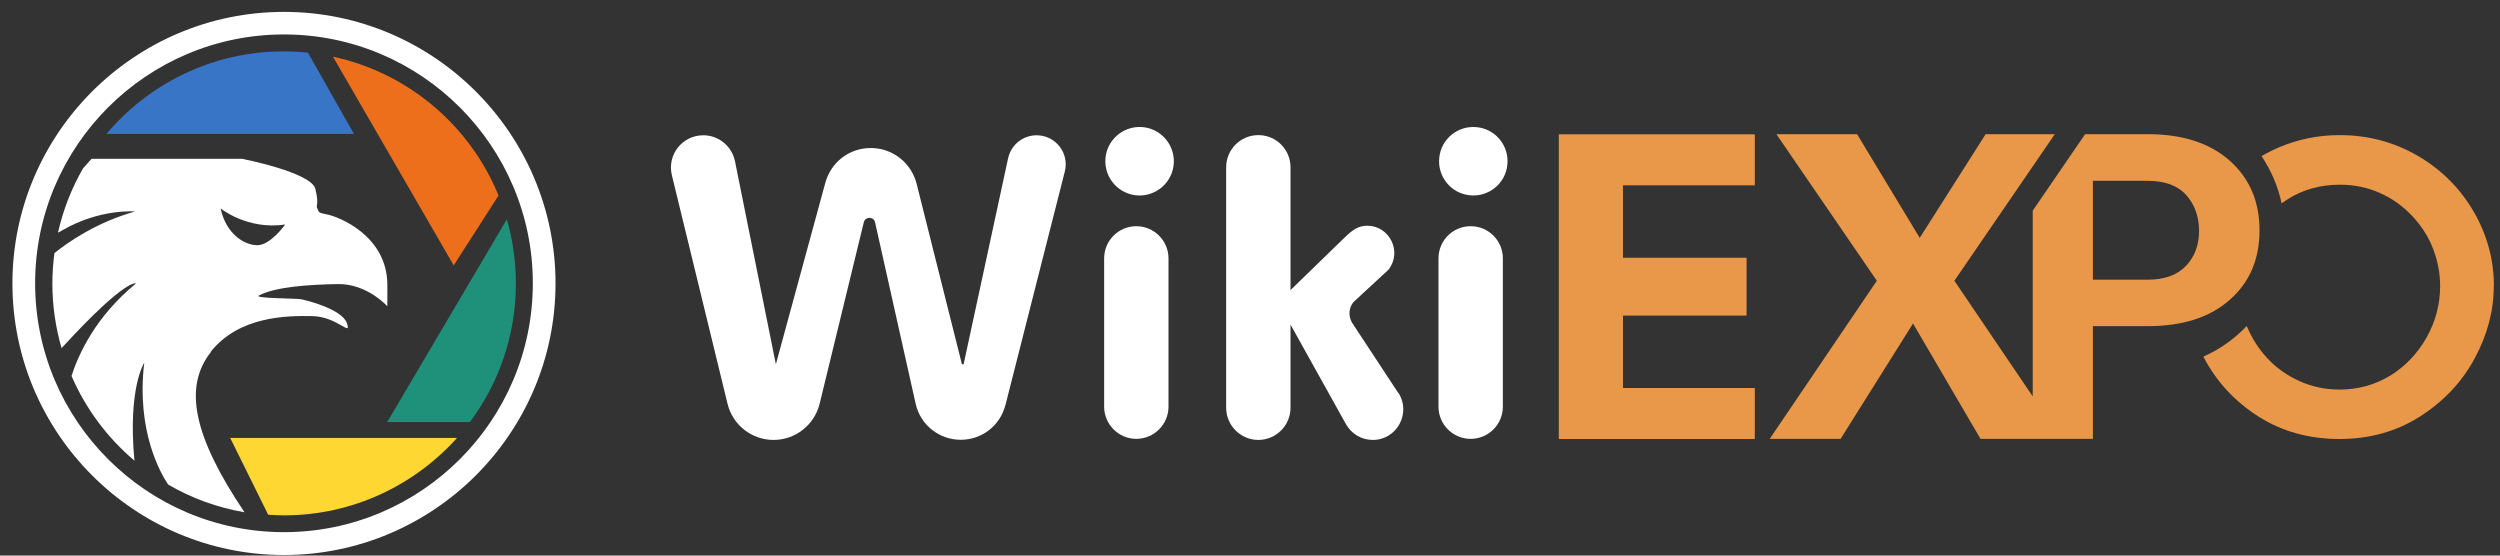
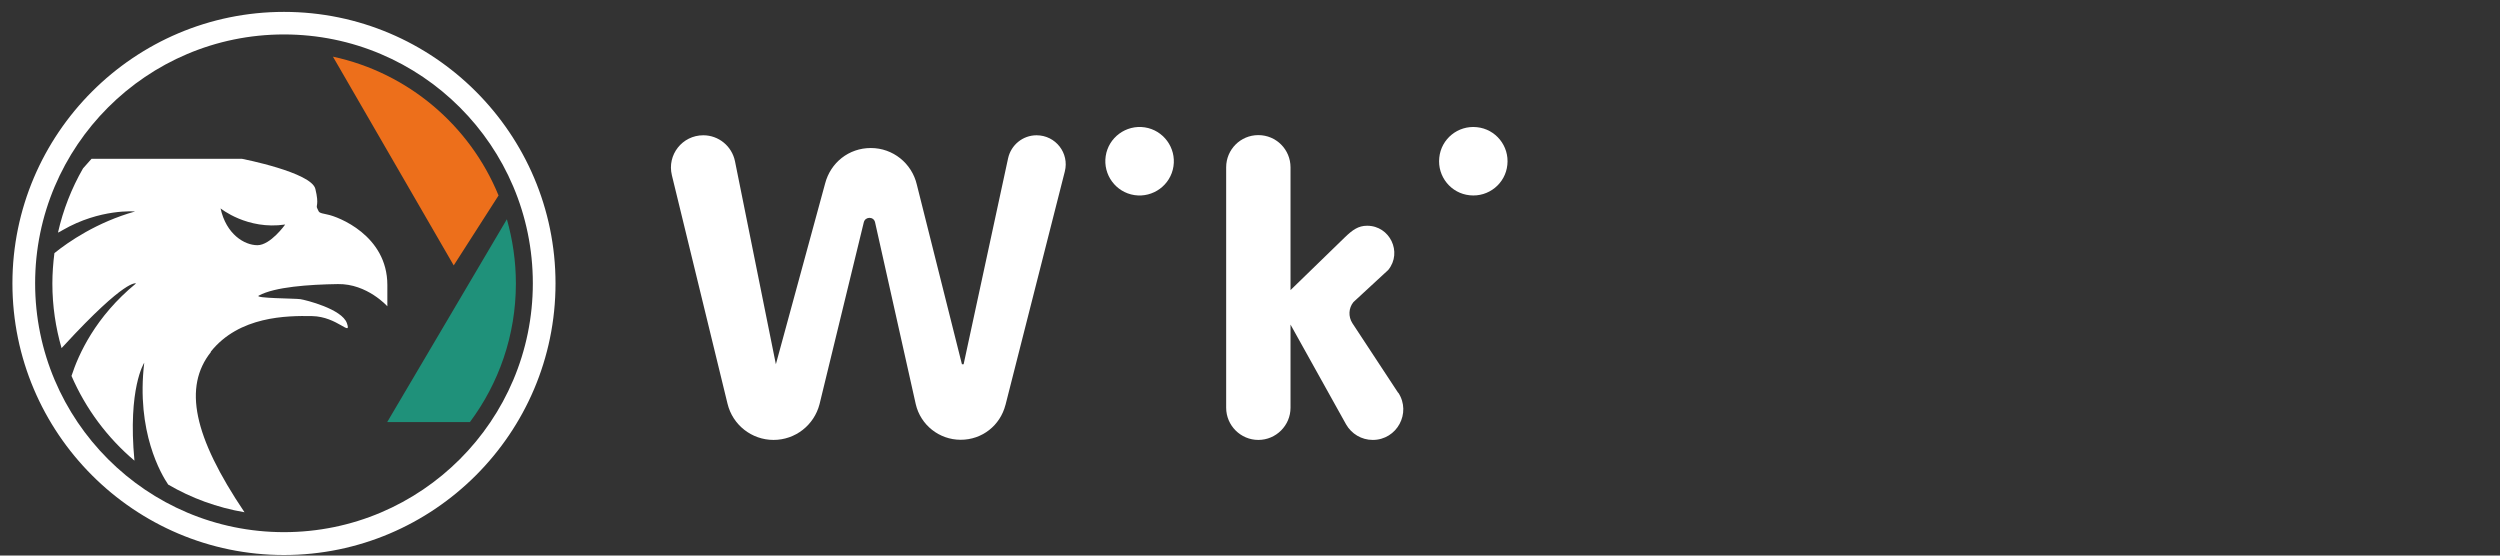
<svg xmlns="http://www.w3.org/2000/svg" width="135" height="30" viewBox="0 0 135 30" fill="none">
  <rect x="0" y="0" width="135" height="30" fill="#333333" stroke="none" />
-   <path fill-rule="evenodd" clip-rule="evenodd" d="M16.628 2.842C16.2 2.8 15.771 2.774 15.326 2.774C11.482 2.774 8.041 4.512 5.749 7.231H19.112L16.628 2.842Z" fill="#3975C7" />
  <path fill-rule="evenodd" clip-rule="evenodd" d="M26.918 10.547C25.374 6.778 22.041 3.933 17.979 3.06L24.501 14.332L26.927 10.547H26.918Z" fill="#ED6F1B" />
  <path fill-rule="evenodd" clip-rule="evenodd" d="M27.371 11.839L20.908 22.793H25.374C26.935 20.703 27.858 18.11 27.858 15.306C27.858 14.106 27.682 12.939 27.371 11.839Z" fill="#1F917A" />
-   <path fill-rule="evenodd" clip-rule="evenodd" d="M14.487 27.796C14.764 27.813 15.049 27.829 15.335 27.829C19.045 27.829 22.377 26.209 24.677 23.649H12.431L14.487 27.804V27.796Z" fill="#FFD733" />
  <path fill-rule="evenodd" clip-rule="evenodd" d="M11.382 18.991C12.918 17.069 15.486 17.044 16.854 17.069C18.222 17.094 18.994 18.219 18.734 17.455C18.474 16.683 16.493 16.196 16.216 16.154C15.939 16.112 13.698 16.112 13.975 15.961C14.848 15.491 16.669 15.365 18.247 15.34C19.826 15.315 20.917 16.54 20.917 16.54V15.39C20.917 12.704 18.247 11.697 17.694 11.588C17.14 11.479 17.249 11.462 17.14 11.269C17.03 11.076 17.249 11.101 17.03 10.203C16.821 9.305 13.06 8.574 13.06 8.574H4.944L4.482 9.095C3.869 10.161 3.408 11.328 3.131 12.561C3.206 12.528 3.29 12.486 3.382 12.427C5.414 11.252 7.294 11.42 7.294 11.42C5.229 11.999 3.685 13.065 2.938 13.669C2.87 14.207 2.828 14.761 2.828 15.315C2.828 16.523 3.005 17.69 3.324 18.798C3.366 18.747 3.408 18.706 3.458 18.655C6.832 14.995 7.344 15.306 7.344 15.306C5.153 17.102 4.239 19.134 3.861 20.3C4.633 22.08 5.8 23.641 7.26 24.875C6.891 20.963 7.789 19.587 7.789 19.587C7.344 23.322 8.712 25.622 9.082 26.167C10.332 26.898 11.726 27.41 13.203 27.662C10.433 23.549 9.896 20.888 11.39 19.008L11.382 18.991ZM15.394 12.133C15.394 12.133 14.605 13.241 13.9 13.241C13.194 13.241 12.213 12.645 11.91 11.252C11.91 11.252 13.346 12.427 15.394 12.125V12.133Z" fill="white" />
  <path d="M15.335 29.97C7.252 29.97 0.671 23.389 0.671 15.306C0.671 7.223 7.252 0.642 15.335 0.642C23.418 0.642 29.998 7.223 29.998 15.306C29.998 23.389 23.418 29.97 15.335 29.97ZM15.335 1.86C7.923 1.86 1.897 7.886 1.897 15.298C1.897 22.709 7.923 28.736 15.335 28.736C22.747 28.736 28.773 22.709 28.773 15.298C28.773 7.886 22.747 1.86 15.335 1.86Z" fill="white" />
-   <path fill-rule="evenodd" clip-rule="evenodd" d="M63.099 21.96V13.953C63.099 12.996 62.318 12.215 61.361 12.215C60.405 12.215 59.624 12.987 59.624 13.953V21.96C59.624 22.917 60.405 23.698 61.361 23.698C62.318 23.698 63.099 22.917 63.099 21.96Z" fill="white" />
-   <path fill-rule="evenodd" clip-rule="evenodd" d="M81.154 21.96V13.953C81.154 12.996 80.381 12.215 79.416 12.215C78.451 12.215 77.679 12.987 77.679 13.953V21.96C77.679 22.917 78.451 23.698 79.416 23.698C80.381 23.698 81.154 22.917 81.154 21.96Z" fill="white" />
  <path fill-rule="evenodd" clip-rule="evenodd" d="M61.261 10.536C62.268 10.687 63.216 9.991 63.367 8.983C63.519 7.976 62.822 7.028 61.815 6.877C60.807 6.726 59.859 7.422 59.708 8.429C59.557 9.437 60.254 10.385 61.261 10.536Z" fill="white" />
  <path fill-rule="evenodd" clip-rule="evenodd" d="M79.366 10.545C80.381 10.654 81.296 9.915 81.397 8.9C81.506 7.884 80.767 6.969 79.752 6.868C78.736 6.759 77.821 7.498 77.721 8.513C77.612 9.529 78.35 10.444 79.366 10.545Z" fill="white" />
  <path fill-rule="evenodd" clip-rule="evenodd" d="M54.294 21.876L57.5 9.26C57.752 8.27 57.005 7.305 55.973 7.305C55.234 7.305 54.596 7.825 54.437 8.547L52.036 19.669H51.944L49.51 9.974C49.241 8.816 48.217 7.993 47.025 7.993C45.833 7.993 44.851 8.782 44.557 9.907L41.897 19.669L39.689 8.706C39.521 7.892 38.808 7.305 37.977 7.305C36.844 7.305 36.013 8.362 36.281 9.462L39.286 21.8C39.563 22.95 40.596 23.756 41.771 23.756C42.946 23.756 43.962 22.959 44.255 21.826L46.647 11.997C46.731 11.686 47.176 11.686 47.252 11.997L49.451 21.826C49.711 22.95 50.718 23.748 51.877 23.748C53.035 23.748 54.009 22.976 54.294 21.868V21.876Z" fill="white" />
  <path fill-rule="evenodd" clip-rule="evenodd" d="M75.496 21.205L73.029 17.453C72.802 17.1 72.819 16.638 73.087 16.311L74.968 14.574C75.74 13.617 75.051 12.19 73.826 12.19C73.347 12.19 73.037 12.416 72.626 12.811L69.688 15.665V9.034C69.688 8.077 68.916 7.296 67.95 7.296C66.985 7.296 66.213 8.077 66.213 9.034V22.019C66.213 22.976 66.994 23.756 67.95 23.756C68.907 23.756 69.688 22.976 69.688 22.019V17.528L72.684 22.909C72.978 23.429 73.524 23.756 74.128 23.756C75.438 23.756 76.218 22.304 75.513 21.213L75.496 21.205Z" fill="white" />
-   <path fill-rule="evenodd" clip-rule="evenodd" d="M94.315 13.919H87.642V10.008H94.76V7.254H84.175V23.706H94.76V20.953H87.642V17.041H94.315V13.919ZM113.016 17.62V23.698H106.947L103.304 17.469L99.393 23.698H95.565L101.349 15.161L95.926 7.246H100.283L103.665 12.845L107.224 7.246H110.959L105.537 15.161L109.767 21.406V11.376L112.596 7.246H115.987C117.859 7.246 119.328 7.724 120.402 8.673C121.477 9.63 122.014 10.88 122.014 12.442C122.014 14.003 121.477 15.254 120.402 16.194C119.328 17.142 117.859 17.612 115.987 17.612H113.024L113.016 17.62ZM113.016 15.102H115.979C116.894 15.102 117.573 14.851 118.044 14.355C118.514 13.86 118.749 13.231 118.749 12.467C118.749 11.703 118.514 11.04 118.052 10.528C117.59 10.016 116.894 9.764 115.979 9.764H113.016V15.102ZM134.671 15.455C134.671 14.011 134.302 12.668 133.563 11.401C132.825 10.142 131.817 9.143 130.542 8.404C129.257 7.666 127.864 7.296 126.345 7.296C125.195 7.296 124.104 7.515 123.08 7.951C122.744 8.094 122.425 8.253 122.123 8.43C122.635 9.193 123.013 10.058 123.206 10.981C123.315 10.906 123.424 10.83 123.541 10.755C124.364 10.234 125.304 9.974 126.345 9.974C127.142 9.974 127.864 10.125 128.527 10.427C129.19 10.721 129.769 11.141 130.265 11.669C130.76 12.198 131.138 12.786 131.389 13.441C131.641 14.095 131.767 14.767 131.767 15.455C131.767 16.429 131.524 17.343 131.045 18.208C130.558 19.073 129.912 19.761 129.09 20.273C128.267 20.776 127.344 21.037 126.336 21.037C125.573 21.037 124.851 20.886 124.162 20.575C123.483 20.265 122.903 19.853 122.425 19.333C121.955 18.829 121.594 18.25 121.325 17.604C120.662 18.3 119.873 18.863 118.984 19.257L119.034 19.358C119.722 20.642 120.696 21.691 121.963 22.497C123.239 23.303 124.691 23.706 126.328 23.706C127.965 23.706 129.434 23.295 130.709 22.472C131.985 21.649 132.959 20.609 133.639 19.341C134.319 18.074 134.663 16.781 134.663 15.455H134.671Z" fill="#E99749" />
</svg>